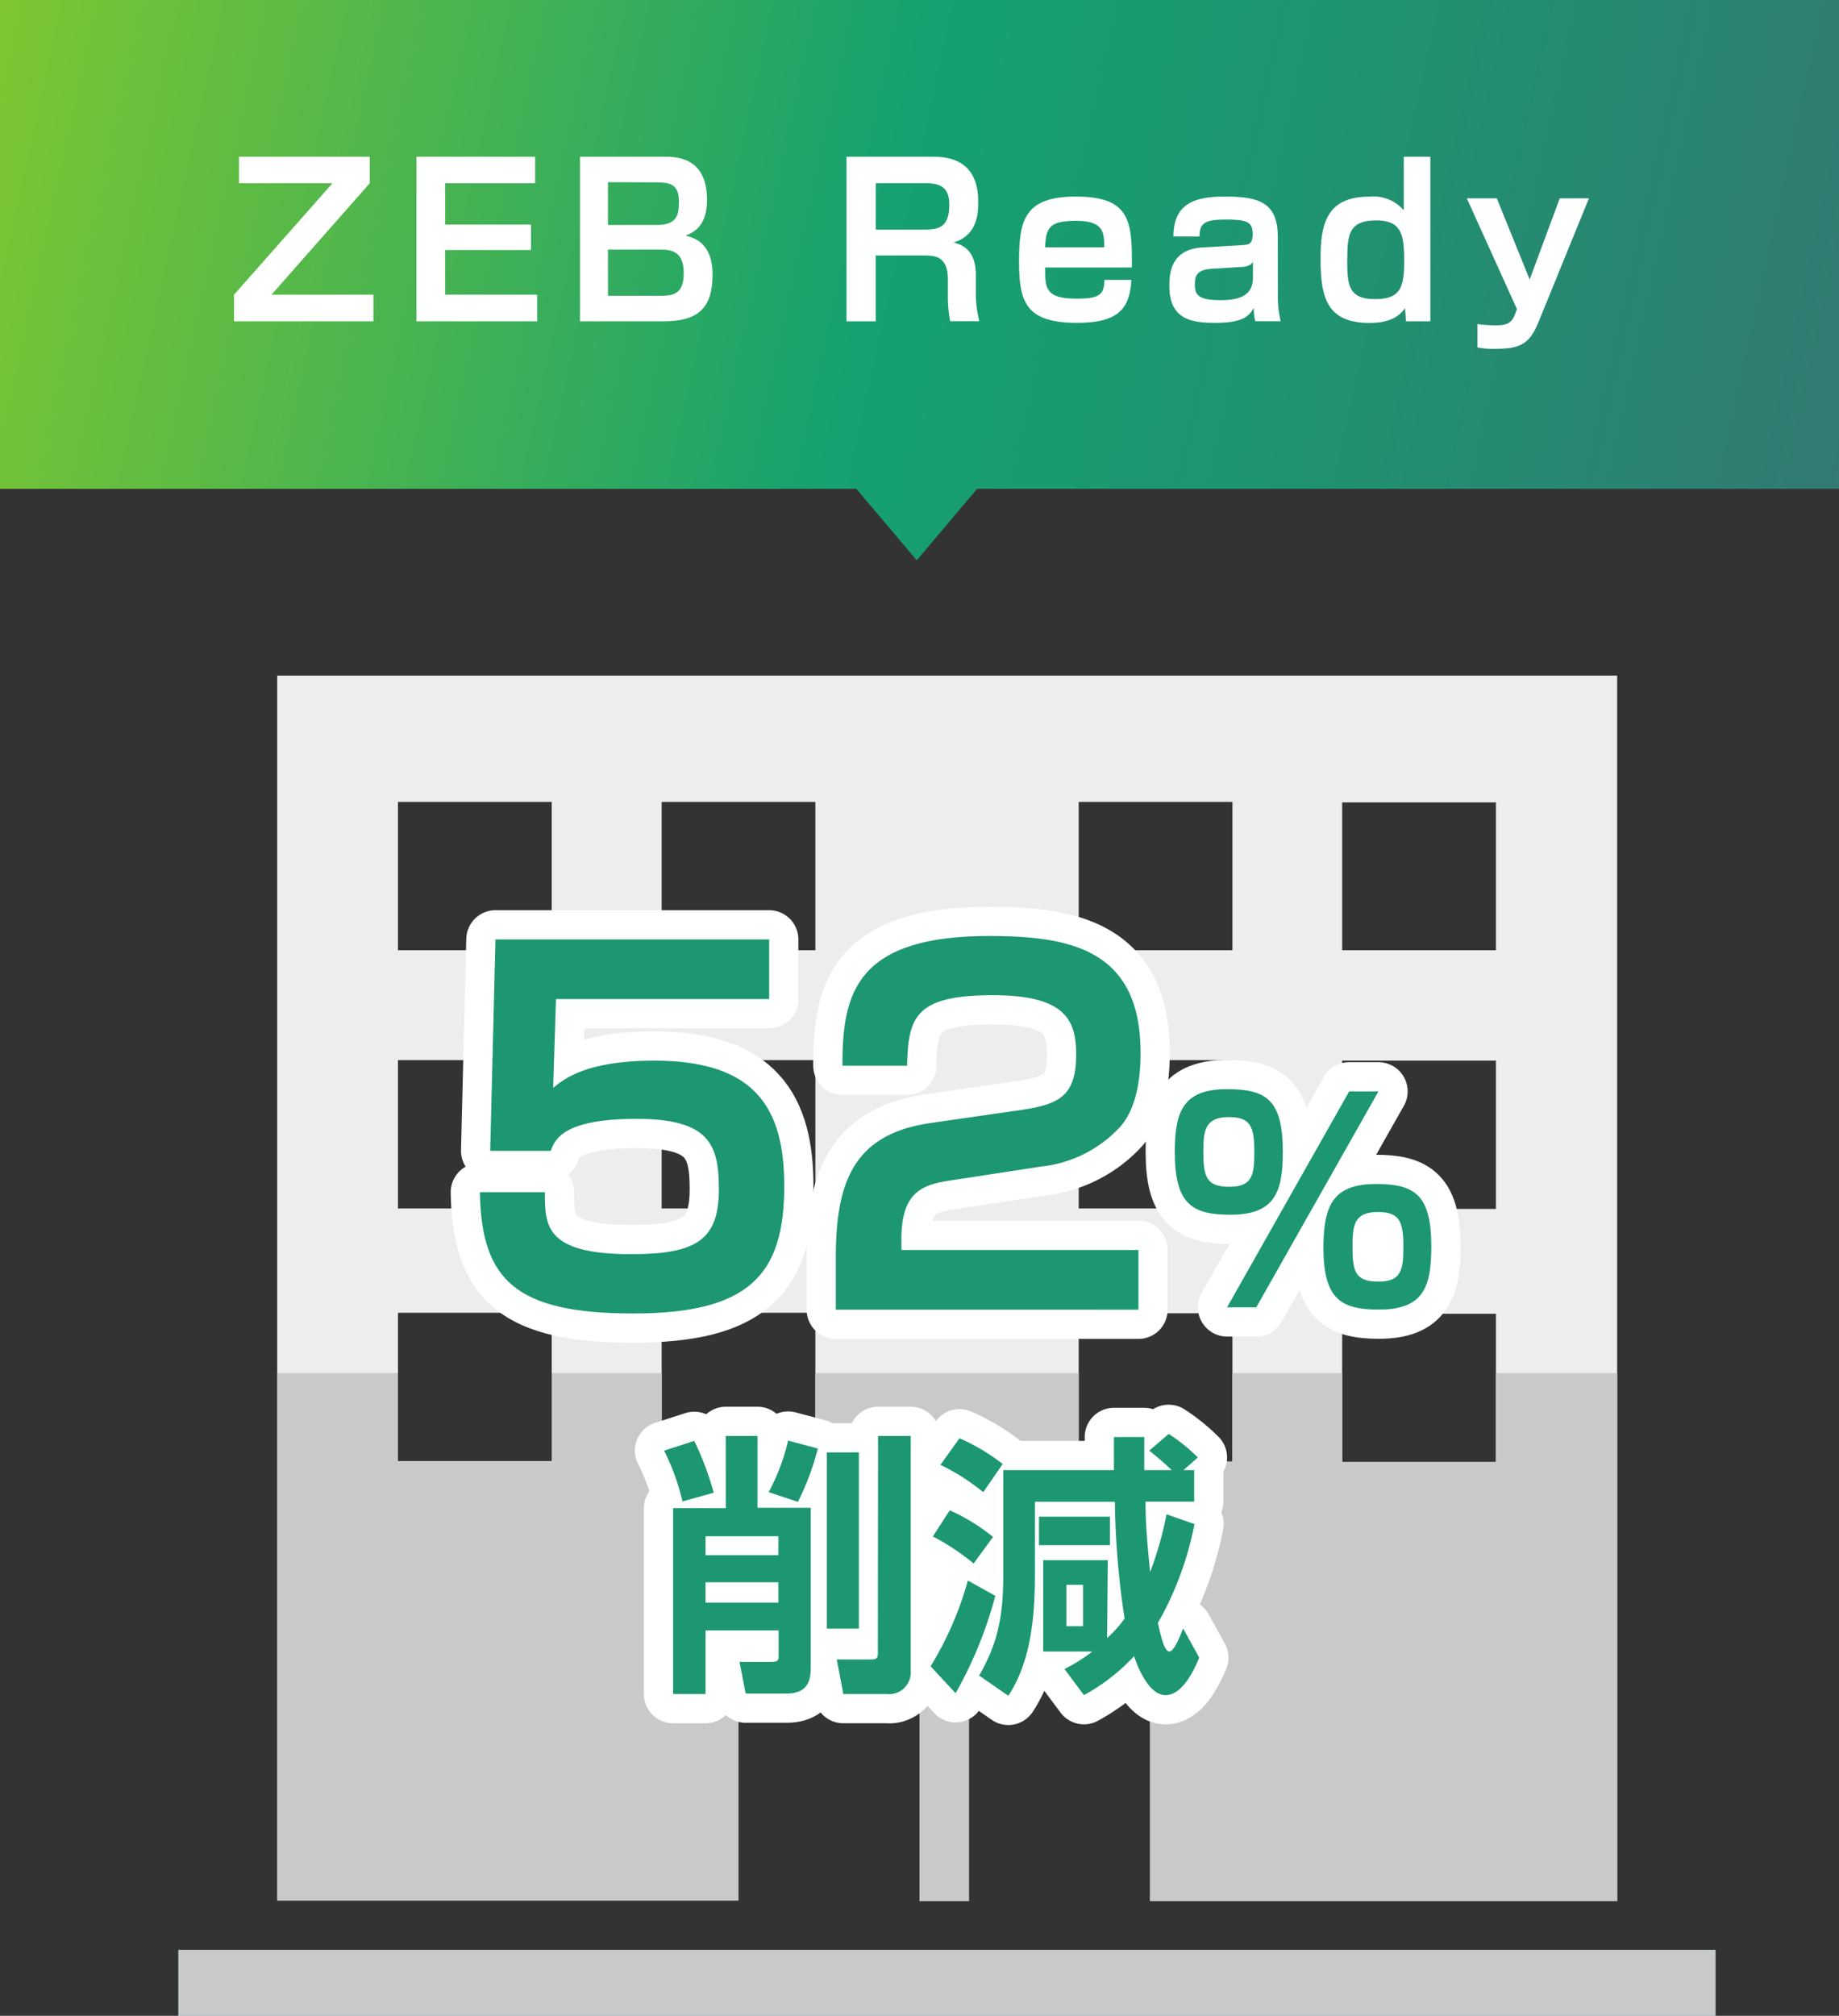
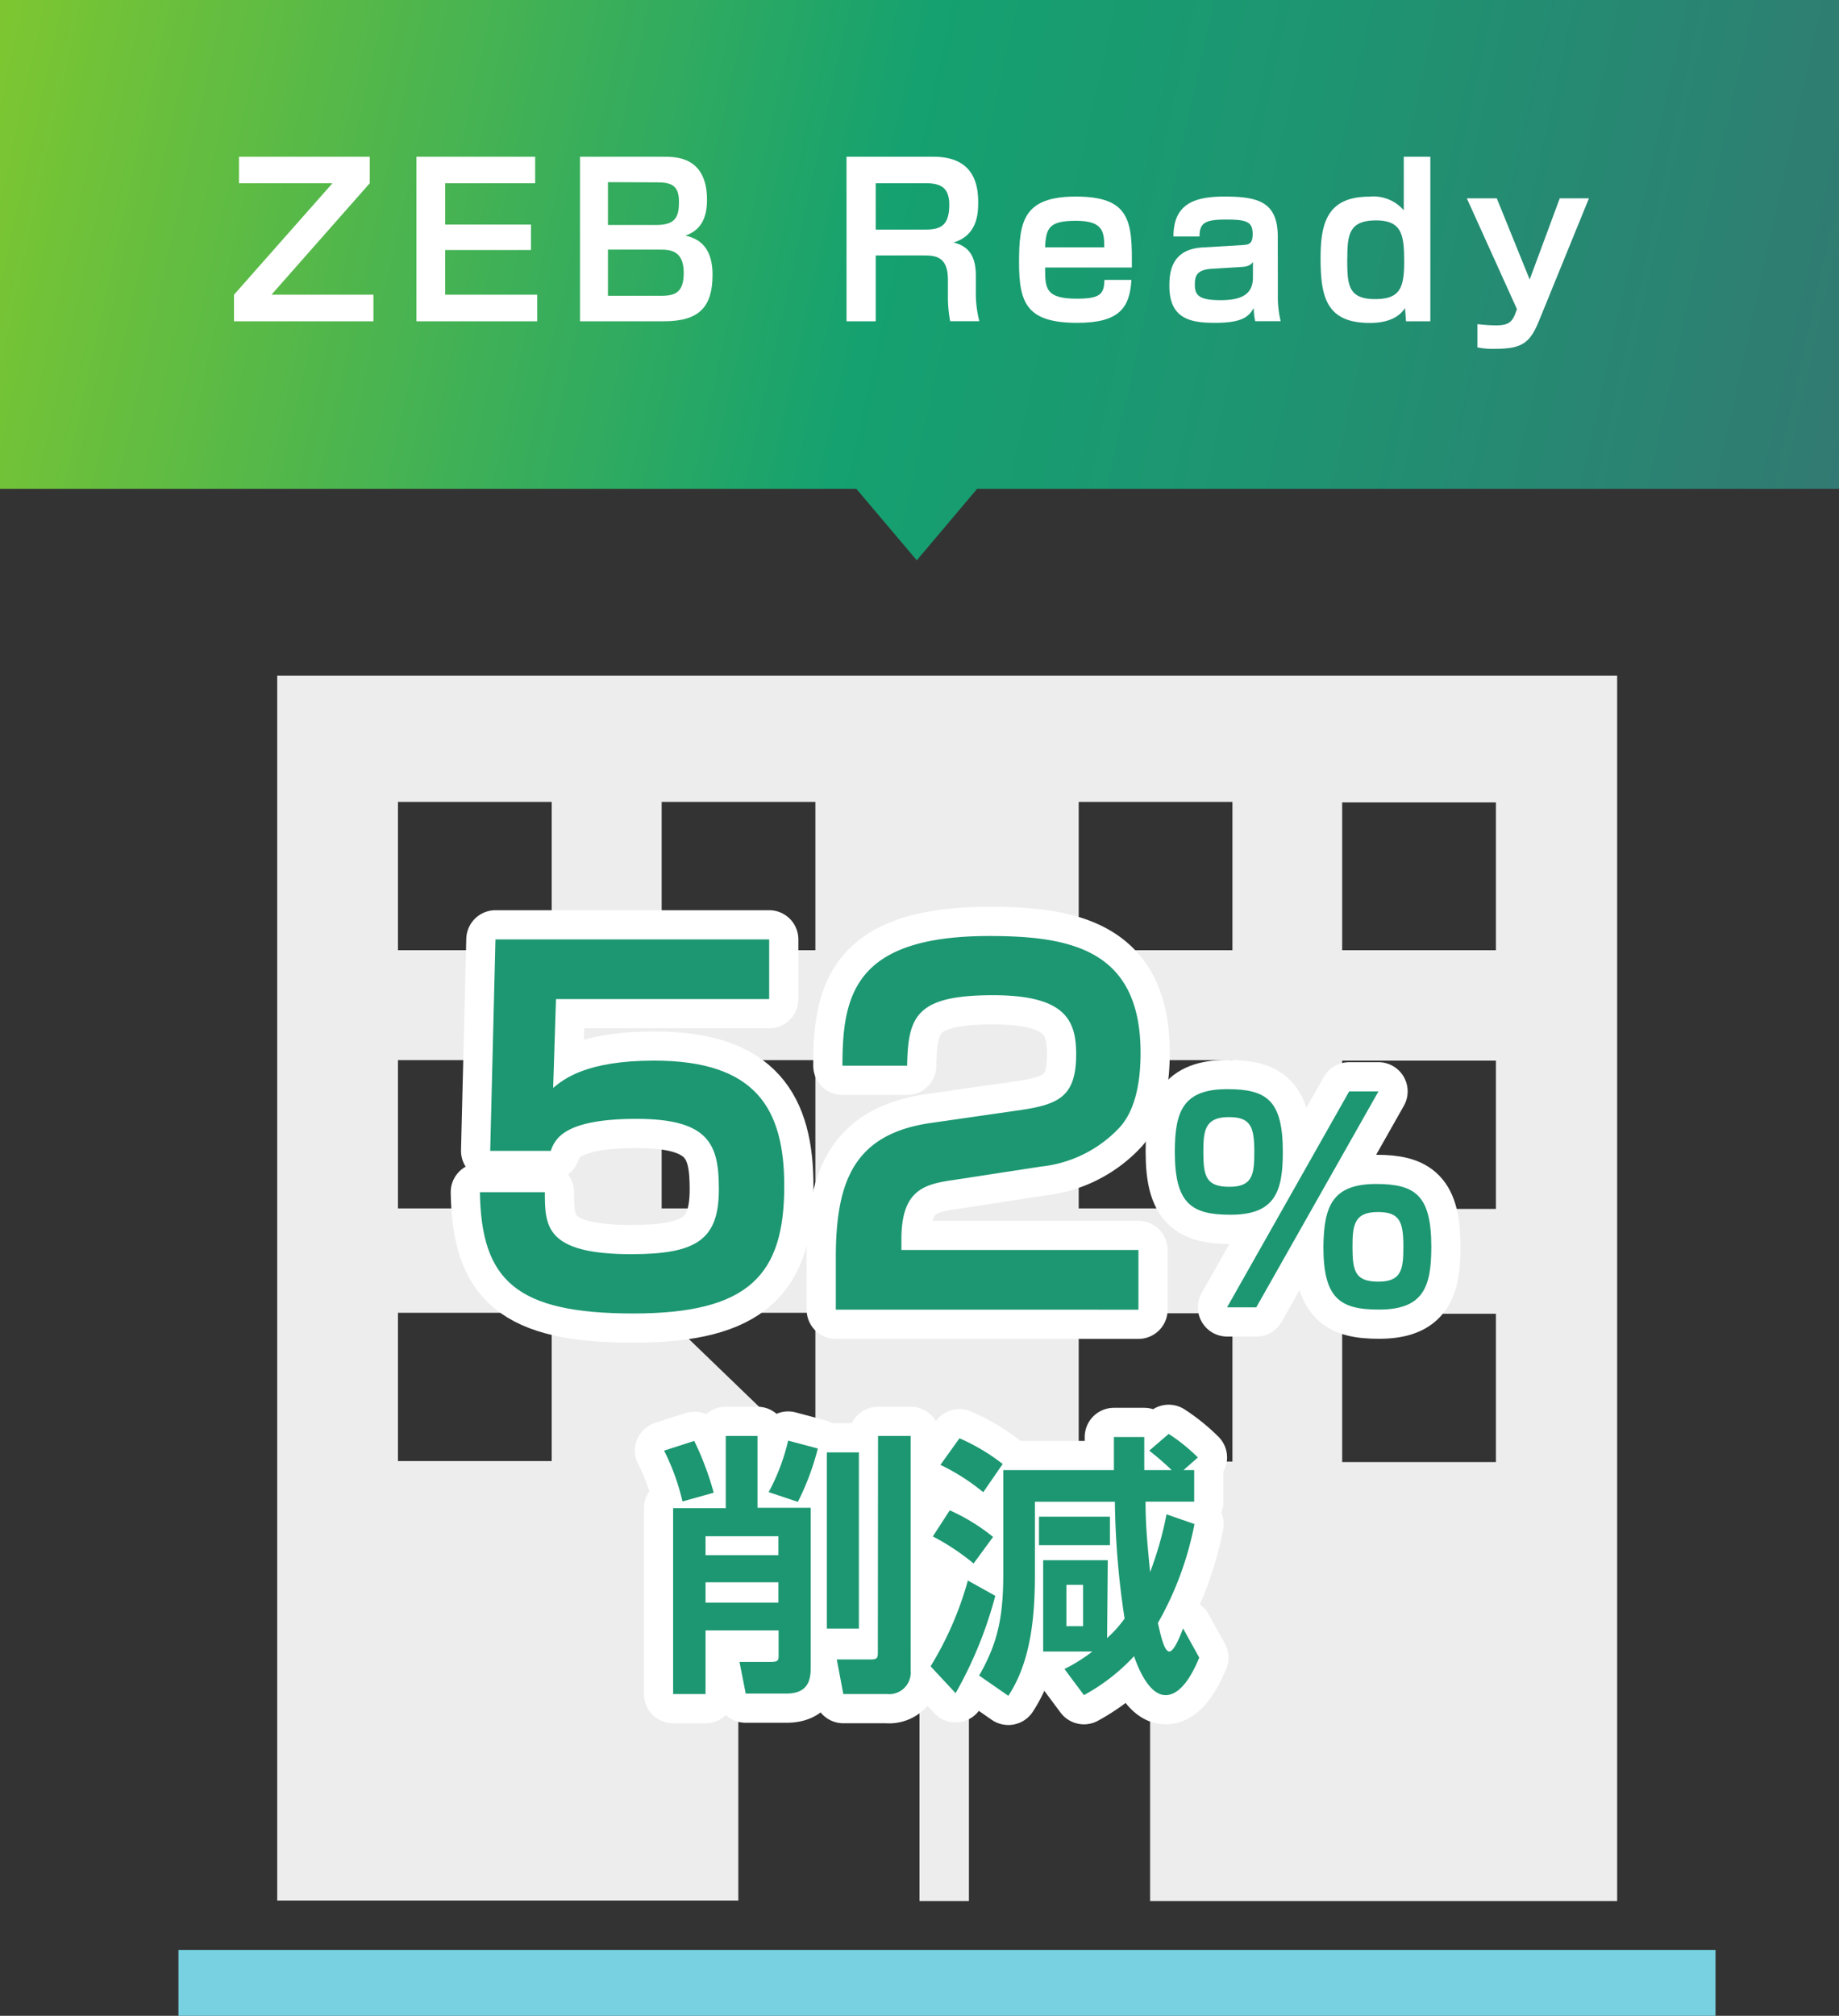
<svg xmlns="http://www.w3.org/2000/svg" viewBox="0 0 189 207.05">
  <rect x="0" y="0" width="189" height="207.05" fill="#333333" stroke="none" />
  <defs>
    <style>.cls-1{fill:none;}.cls-2{fill:url(#名称未設定グラデーション_129);}.cls-3,.cls-8{fill:#fff;}.cls-4{fill:#77d1e0;}.cls-5{fill:#ededed;}.cls-6{clip-path:url(#clip-path);}.cls-7{fill:#c9c9c9;}.cls-8{stroke:#fff;stroke-linecap:round;stroke-linejoin:round;stroke-width:6px;}.cls-9{fill:#1c9771;}</style>
    <linearGradient id="名称未設定グラデーション_129" x1="-39.09" y1="-4.31" x2="220.91" y2="52.95" gradientUnits="userSpaceOnUse">
      <stop offset="0" stop-color="#a9d616" />
      <stop offset="0.5" stop-color="#15a170" />
      <stop offset="0.66" stop-color="#1e9471" />
      <stop offset="0.94" stop-color="#377373" />
      <stop offset="1" stop-color="#3d6b73" />
    </linearGradient>
    <clipPath id="clip-path">
-       <rect class="cls-1" x="18.34" y="141.04" width="157.97" height="66.01" />
-     </clipPath>
+       </clipPath>
  </defs>
  <g id="レイヤー_2" data-name="レイヤー 2">
    <polygon class="cls-2" points="189 0 0 0 0 50.21 88.01 50.21 94.22 57.55 100.42 50.21 189 50.21 189 0" />
    <path class="cls-3" d="M38,16.1v2.72L27.9,30.27H38.38V33H24.05V30.27L34.17,18.82H24.56V16.1Z" />
    <path class="cls-3" d="M55,16.1v2.72H45.75v4.25h8.82v2.61H45.75v4.59h9.46V33H42.8V16.1Z" />
    <path class="cls-3" d="M68.22,16.1c1.25,0,4.44,0,4.44,4.42,0,1.67-.49,3.08-2.21,3.68.89.22,2.78.75,2.78,4S71.94,33,68.24,33H59.61V16.1Zm-5.74,2.61v4.4h5c2.06,0,2.3-1,2.3-2.38,0-1.65-.74-2-2.23-2Zm0,6.93v4.74H68c1.42,0,2.27-.37,2.27-2.36,0-2.38-1.51-2.38-2.49-2.38Z" />
    <path class="cls-3" d="M95.93,16.1c3.3,0,4.6,1.78,4.6,4.61,0,1.07,0,3.43-2.53,4.2,1.72.41,2.29,1.61,2.29,3.41v1.56a11.59,11.59,0,0,0,.36,3.11h-3a13.6,13.6,0,0,1-.23-2.63V28.73c0-2.49-1.4-2.49-2.59-2.49H90V33h-3V16.1ZM90,18.82v4.76h5.1c1.46,0,2.46-.32,2.46-2.55,0-1.76-.89-2.21-2.4-2.21Z" />
    <path class="cls-3" d="M107.41,27.48c0,2.1,0,3.2,3.26,3.2,2.52,0,2.78-.54,2.84-1.93h2.77c-.17,2.81-1.19,4.41-5.55,4.41-5.19,0-6-2-6-6.21s.45-6.76,5.83-6.76c5.59,0,5.82,2.51,5.76,7.29Zm6.08-2.08c0-1.63-.15-2.72-2.91-2.72s-3.08.73-3.17,2.72Z" />
    <path class="cls-3" d="M131.33,30.18a10.68,10.68,0,0,0,.29,2.81H129a6.19,6.19,0,0,1-.15-1.35c-.53.92-1.23,1.52-4,1.52-2.51,0-4.67-.42-4.67-3.79,0-1.33.17-3.75,3.36-3.95l4.2-.25c.56-.05,1-.07,1-1.12,0-1.26-.57-1.5-2.76-1.5s-2.7.39-2.7,1.74h-2.68c0-3.32,2.11-4.1,5.23-4.1,3.47,0,5.49.54,5.49,4.12Zm-2.56-3.28c-.17.26-.44.48-1.16.52l-3.11.19c-1.66.11-1.7.9-1.7,1.7,0,1.13.64,1.52,2.64,1.52,2.34,0,3.33-.71,3.33-2.36Z" />
    <path class="cls-3" d="M147,16.1V33H144.5l-.1-1.35c-.34.47-1.13,1.52-3.62,1.52-4.46,0-5.06-2.65-5.06-6.66,0-3.52.64-6.31,5-6.31a4.12,4.12,0,0,1,3.55,1.4V16.1Zm-8.54,10.33c0,2.7,0,4.29,2.85,4.29,2.52,0,3-1.07,3-3.82s-.21-4.26-2.89-4.26S138.47,24,138.47,26.43Z" />
    <path class="cls-3" d="M153.83,20.37l3.38,8.34,3.09-8.34h3L158.15,33c-.94,2.29-1.79,2.83-4.55,2.83a7.75,7.75,0,0,1-1.76-.15V33.29a16.3,16.3,0,0,0,1.91.13c1.27,0,1.66-.34,2-1.26l.15-.41-5.15-11.38Z" />
    <rect class="cls-4" x="18.34" y="200.28" width="157.97" height="6.77" />
-     <path class="cls-5" d="M75.88,171H94.5v24.26h5.08V171H118.2v24.26h48V69.39H28.49V195.21H75.88Zm62.06-88.58h15.8V97.6h-15.8Zm0,26.52h15.8v15.23h-15.8Zm0,26h15.8v15.23h-15.8ZM110.86,82.37h15.8V97.6h-15.8Zm0,26.52h15.8v15.23h-15.8Zm0,26h15.8v15.23h-15.8ZM68,82.37h15.8V97.6H68Zm0,26.52h15.8v15.23H68ZM56.7,150.07H40.9V134.84H56.7Zm0-25.95H40.9V108.89H56.7Zm0-26.52H40.9V82.37H56.7ZM68,134.84h15.8v15.23H68Z" />
+     <path class="cls-5" d="M75.88,171H94.5v24.26h5.08V171H118.2v24.26h48V69.39H28.49V195.21H75.88Zm62.06-88.58h15.8V97.6h-15.8Zm0,26.52h15.8v15.23h-15.8Zm0,26h15.8v15.23h-15.8ZM110.86,82.37h15.8V97.6h-15.8Zm0,26.52h15.8v15.23h-15.8Zm0,26h15.8v15.23h-15.8ZM68,82.37h15.8V97.6H68Zm0,26.52h15.8v15.23H68ZM56.7,150.07H40.9V134.84H56.7Zm0-25.95H40.9V108.89H56.7Zm0-26.52H40.9V82.37H56.7ZM68,134.84h15.8v15.23Z" />
    <g class="cls-6">
-       <rect class="cls-7" x="18.34" y="200.28" width="157.97" height="6.77" />
      <path class="cls-7" d="M75.88,171H94.5v24.26h5.08V171H118.2v24.26h48V69.39H28.49V195.21H75.88Zm62.06-88.58h15.8V97.6h-15.8Zm0,26.52h15.8v15.23h-15.8Zm0,26h15.8v15.23h-15.8ZM110.86,82.37h15.8V97.6h-15.8Zm0,26.52h15.8v15.23h-15.8Zm0,26h15.8v15.23h-15.8ZM68,82.37h15.8V97.6H68Zm0,26.52h15.8v15.23H68ZM56.7,150.07H40.9V134.84H56.7Zm0-25.95H40.9V108.89H56.7Zm0-26.52H40.9V82.37H56.7ZM68,134.84h15.8v15.23H68Z" />
    </g>
    <path class="cls-8" d="M79.05,96.49v6.13H57.14l-.29,9.12c1.11-.92,3.43-2.8,10.38-2.8,10.52,0,13.37,5,13.37,12.89,0,9.07-3.57,13.08-15.5,13.08-12.11,0-15.63-3.43-15.78-12.46H56c0,3.43,0,6.37,8.88,6.37,6.71,0,9-1.49,9-6.66,0-4.48-.87-7.24-8.45-7.24s-8.4,2.13-8.83,3.29H50.38l.54-21.72Z" />
    <path class="cls-8" d="M98,121.2c-3,.43-5.36,1-5.36,6.08v1.11H117v6.13H85.9v-5.36c0-7.82,1.88-12.64,9.65-13.8L105,114c3.82-.58,5.6-1.4,5.6-5.7,0-3.47-1.06-6.08-8.54-6.08-7.92,0-8.74,2.18-8.83,7.24H86.58c0-7.28,1.25-13.32,15.1-13.32,8.45,0,15.54,1.45,15.54,12,0,2.7-.43,5.79-2.17,7.68a12.9,12.9,0,0,1-8.06,4Z" />
    <path class="cls-8" d="M126.12,111.87c4.06,0,5.72,1.13,5.72,6.45,0,4.11-.82,6.45-5.38,6.45-4,0-5.72-1.13-5.72-6.45C120.74,114.15,121.59,111.87,126.12,111.87Zm-2.45,6.48c0,2.5.31,3.55,2.68,3.55s2.56-1.24,2.56-3.58c0-2.59-.37-3.58-2.62-3.58C123.81,114.74,123.67,116.15,123.67,118.35Zm18-6.25-12.56,22.18h-3l12.55-22.18Zm-.28,9.51c4.05,0,5.71,1.13,5.71,6.45,0,4.14-.82,6.45-5.38,6.45-4,0-5.71-1.13-5.71-6.45C136.06,123.92,136.9,121.61,141.44,121.61ZM139,128.12c0,2.5.31,3.52,2.67,3.52s2.56-1.24,2.56-3.58c0-2.56-.36-3.57-2.62-3.57C139.13,124.49,139,125.89,139,128.12Z" />
    <path class="cls-8" d="M71.35,148a30.57,30.57,0,0,1,2,5.32l-3.21.9A22.9,22.9,0,0,0,68.25,149Zm3.24-.51h3.26v7.38h5.47v16.38c0,1.27-.23,2.7-2.51,2.7H76.64L76,170.7h3.12c.85,0,.9-.14.9-.65v-2.59H72.51V174H69.18V154.91h5.41Zm-2.08,10.3v1.95H80v-1.95Zm0,4.73v2.09H80v-2.09Zm11.54-13.74A26.51,26.51,0,0,1,82,154.26l-3-1a21.36,21.36,0,0,0,2-5.29Zm.93,18.5v-18.1h3.29v18.1Zm5.26-19.79h3.35V171.6A2.22,2.22,0,0,1,91.14,174H86.67L86,170.45h3.46c.76,0,.76-.2.76-.82Z" />
    <path class="cls-8" d="M102.29,163.91a41.91,41.91,0,0,1-4.08,10l-2.57-2.76a34.29,34.29,0,0,0,3.83-8.81Zm-4.68-8.78a20,20,0,0,1,4.45,2.73l-2,2.73a23.6,23.6,0,0,0-4.19-2.78Zm1-7.4a20.54,20.54,0,0,1,4.44,2.64l-2,2.9a21.58,21.58,0,0,0-4.4-2.81Zm15.17,20.52a12.45,12.45,0,0,0,1.8-2,84.94,84.94,0,0,1-1-12h-8.22v7.46c0,4.51-.45,9-2.73,12.47l-3-2.08c2-3.49,2.48-6.19,2.48-10.56V151h11.37c0-1.12,0-3,0-3.4h3.12c0,.48,0,2.87,0,3.4h2.82a28.81,28.81,0,0,0-2.31-2l2-1.72a18.35,18.35,0,0,1,3,2.42L121.63,151h1.1v3.24h-5c0,2.56.22,4.62.47,7.24a36.28,36.28,0,0,0,1.69-5.94l2.87,1A33.25,33.25,0,0,1,119,166.7c.34,1.52.68,2.93,1.18,2.93s1.16-1.72,1.41-2.37l1.66,3c-.37.87-1.6,3.85-3.46,3.85s-3-3.32-3.24-4a20.09,20.09,0,0,1-5.15,4l-2-2.68a17.53,17.53,0,0,0,2.87-1.8h-5.06v-9.38h6.64Zm-7-12.47h7.29v2.93h-7.29Zm2.82,7v4.25h1.71v-4.25Z" />
    <path class="cls-9" d="M79.05,96.49v6.13H57.14l-.29,9.12c1.11-.92,3.43-2.8,10.38-2.8,10.52,0,13.37,5,13.37,12.89,0,9.07-3.57,13.08-15.5,13.08-12.11,0-15.63-3.43-15.78-12.46H56c0,3.43,0,6.37,8.88,6.37,6.71,0,9-1.49,9-6.66,0-4.48-.87-7.24-8.45-7.24s-8.4,2.13-8.83,3.29H50.38l.54-21.72Z" />
    <path class="cls-9" d="M98,121.2c-3,.43-5.36,1-5.36,6.08v1.11H117v6.13H85.9v-5.36c0-7.82,1.88-12.64,9.65-13.8L105,114c3.82-.58,5.6-1.4,5.6-5.7,0-3.47-1.06-6.08-8.54-6.08-7.92,0-8.74,2.18-8.83,7.24H86.58c0-7.28,1.25-13.32,15.1-13.32,8.45,0,15.54,1.45,15.54,12,0,2.7-.43,5.79-2.17,7.68a12.9,12.9,0,0,1-8.06,4Z" />
    <path class="cls-9" d="M126.12,111.87c4.06,0,5.72,1.13,5.72,6.45,0,4.11-.82,6.45-5.38,6.45-4,0-5.72-1.13-5.72-6.45C120.74,114.15,121.59,111.87,126.12,111.87Zm-2.45,6.48c0,2.5.31,3.55,2.68,3.55s2.56-1.24,2.56-3.58c0-2.59-.37-3.58-2.62-3.58C123.81,114.74,123.67,116.15,123.67,118.35Zm18-6.25-12.56,22.18h-3l12.55-22.18Zm-.28,9.51c4.05,0,5.71,1.13,5.71,6.45,0,4.14-.82,6.45-5.38,6.45-4,0-5.71-1.13-5.71-6.45C136.06,123.92,136.9,121.61,141.44,121.61ZM139,128.12c0,2.5.31,3.52,2.67,3.52s2.56-1.24,2.56-3.58c0-2.56-.36-3.57-2.62-3.57C139.13,124.49,139,125.89,139,128.12Z" />
    <path class="cls-9" d="M71.35,148a30.57,30.57,0,0,1,2,5.32l-3.21.9A22.9,22.9,0,0,0,68.25,149Zm3.24-.51h3.26v7.38h5.47v16.38c0,1.27-.23,2.7-2.51,2.7H76.64L76,170.7h3.12c.85,0,.9-.14.9-.65v-2.59H72.51V174H69.18V154.91h5.41Zm-2.08,10.3v1.95H80v-1.95Zm0,4.73v2.09H80v-2.09Zm11.54-13.74A26.51,26.51,0,0,1,82,154.26l-3-1a21.36,21.36,0,0,0,2-5.29Zm.93,18.5v-18.1h3.29v18.1Zm5.26-19.79h3.35V171.6A2.22,2.22,0,0,1,91.14,174H86.67L86,170.45h3.46c.76,0,.76-.2.76-.82Z" />
    <path class="cls-9" d="M102.29,163.91a41.91,41.91,0,0,1-4.08,10l-2.57-2.76a34.29,34.29,0,0,0,3.83-8.81Zm-4.68-8.78a20,20,0,0,1,4.45,2.73l-2,2.73a23.6,23.6,0,0,0-4.19-2.78Zm1-7.4a20.54,20.54,0,0,1,4.44,2.64l-2,2.9a21.58,21.58,0,0,0-4.4-2.81Zm15.17,20.52a12.45,12.45,0,0,0,1.8-2,84.94,84.94,0,0,1-1-12h-8.22v7.46c0,4.51-.45,9-2.73,12.47l-3-2.08c2-3.49,2.48-6.19,2.48-10.56V151h11.37c0-1.12,0-3,0-3.4h3.12c0,.48,0,2.87,0,3.4h2.82a28.81,28.81,0,0,0-2.31-2l2-1.72a18.35,18.35,0,0,1,3,2.42L121.63,151h1.1v3.24h-5c0,2.56.22,4.62.47,7.24a36.28,36.28,0,0,0,1.69-5.94l2.87,1A33.25,33.25,0,0,1,119,166.7c.34,1.52.68,2.93,1.18,2.93s1.16-1.72,1.41-2.37l1.66,3c-.37.87-1.6,3.85-3.46,3.85s-3-3.32-3.24-4a20.09,20.09,0,0,1-5.15,4l-2-2.68a17.53,17.53,0,0,0,2.87-1.8h-5.06v-9.38h6.64Zm-7-12.47h7.29v2.93h-7.29Zm2.82,7v4.25h1.71v-4.25Z" />
  </g>
</svg>